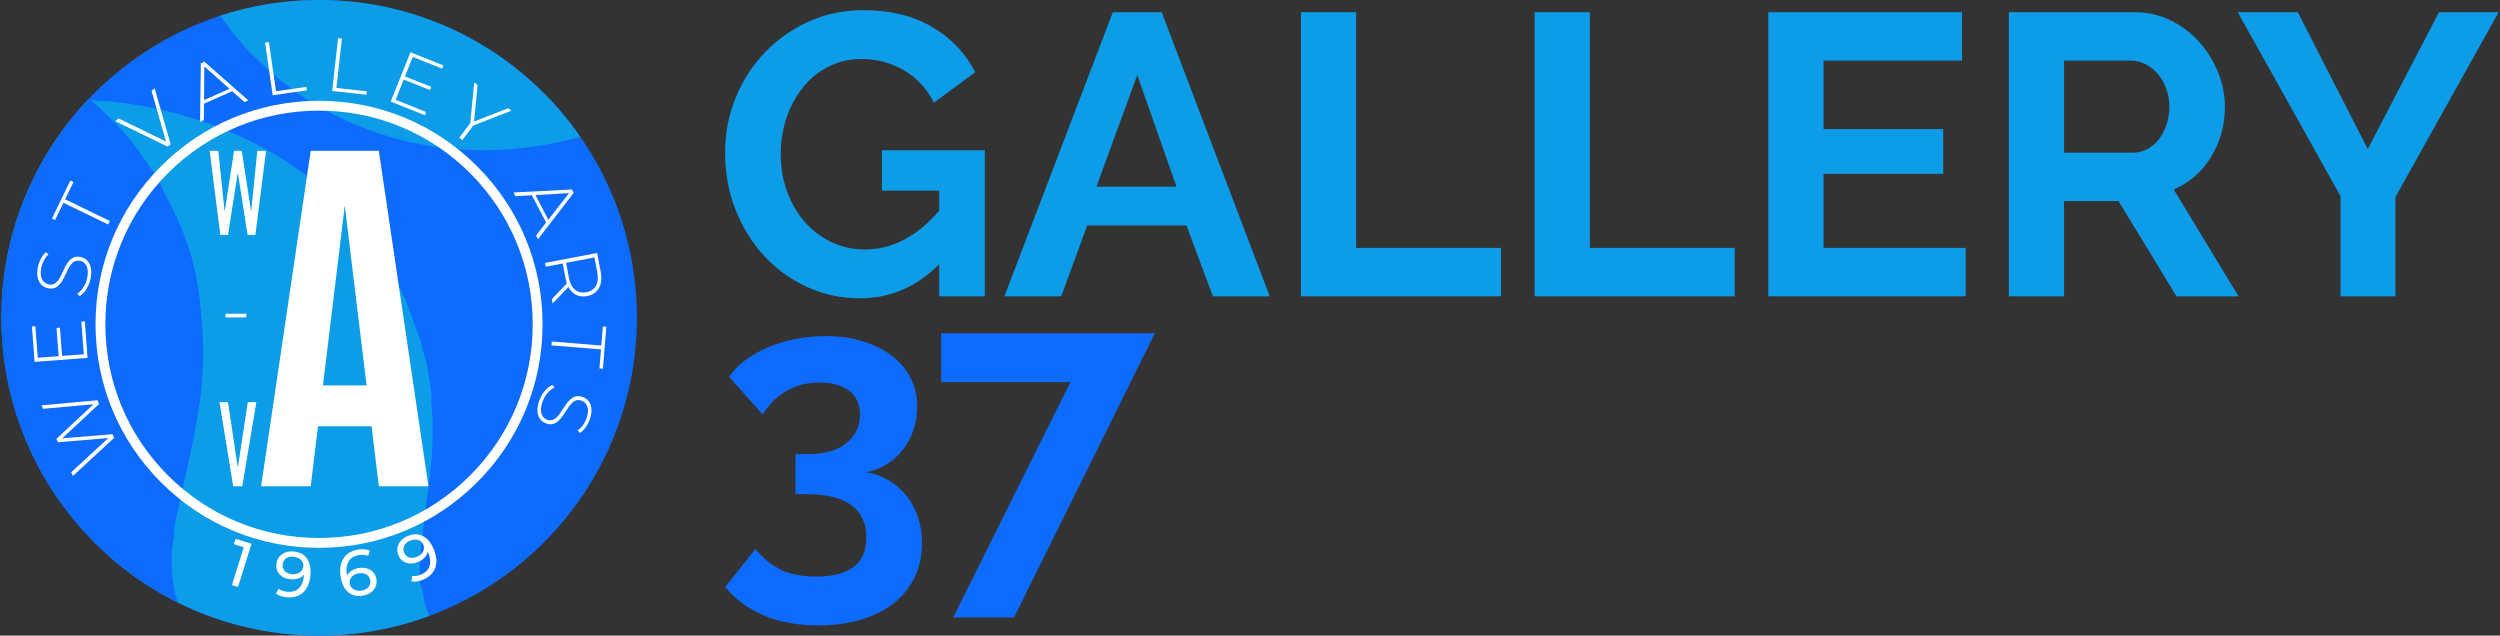
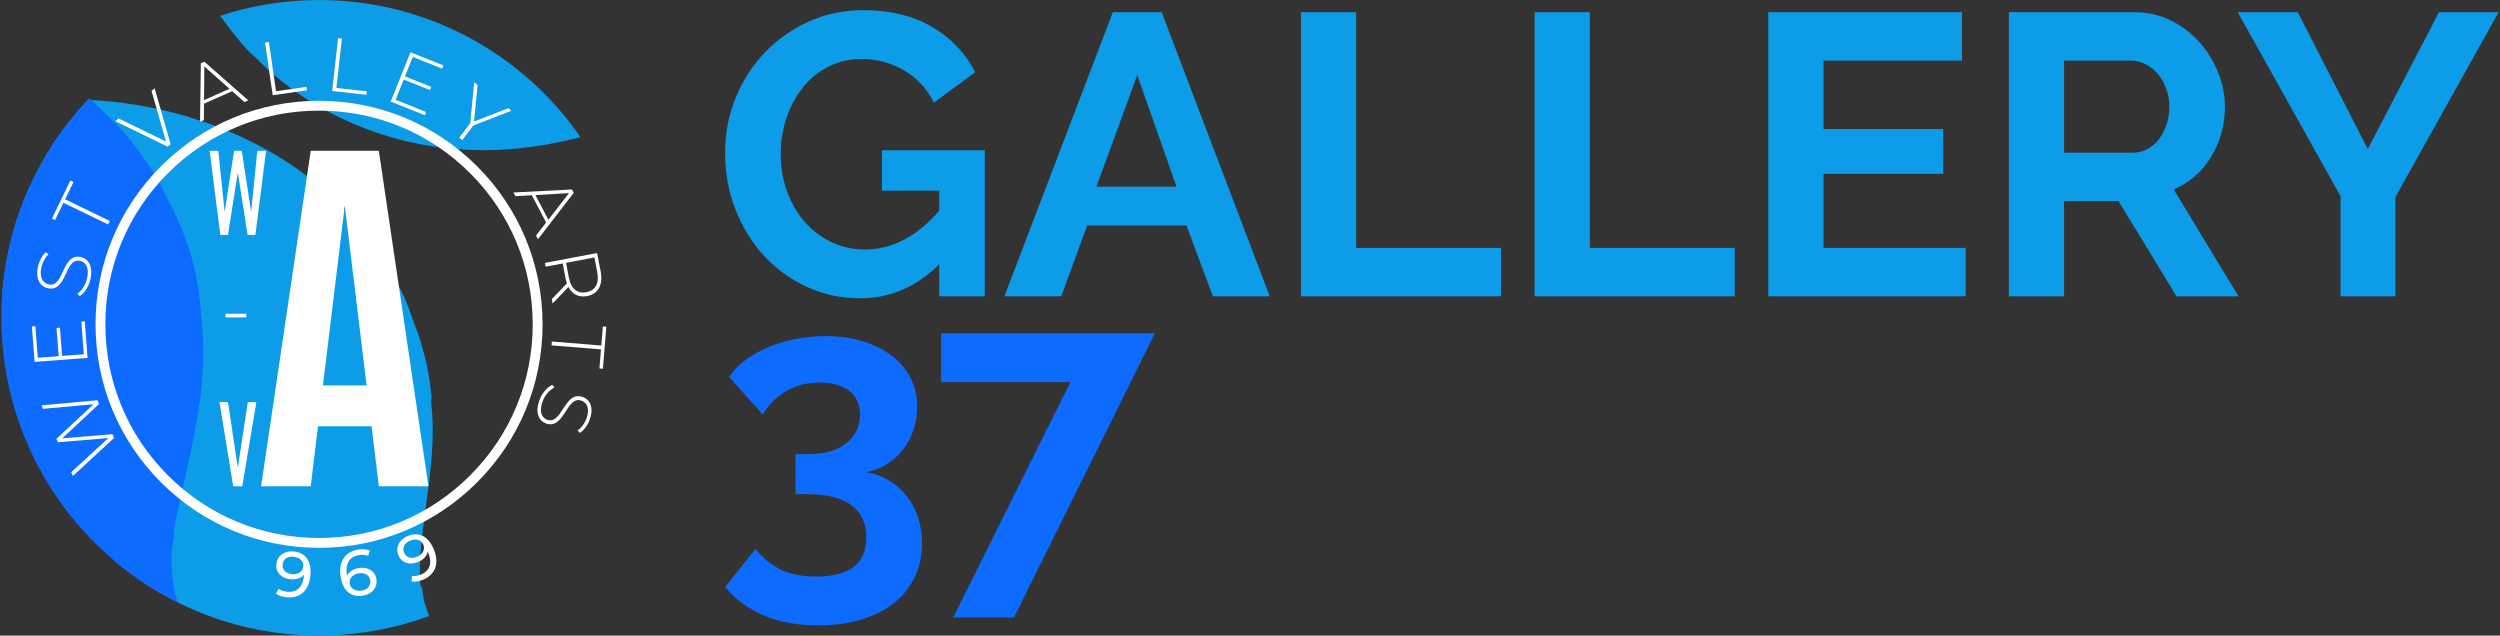
<svg xmlns="http://www.w3.org/2000/svg" width="1770" height="450" viewBox="0 0 1770 450" fill="none">
  <rect x="0" y="0" width="1770" height="450" fill="#333333" stroke="none" />
-   <path d="M225.936 449.976C350.187 449.976 450.912 349.251 450.912 225C450.912 100.749 350.187 0.024 225.936 0.024C101.685 0.024 0.96 100.749 0.96 225C0.96 349.251 101.685 449.976 225.936 449.976Z" fill="#0D6BFF" />
  <path d="M410.989 97.048C370.38 38.427 302.648 0.023 225.936 0.023C201.471 0.023 177.925 3.943 155.874 11.164C155.928 11.241 155.978 11.318 156.032 11.395C162.641 20.385 169.25 29.375 177.085 37.286C182.358 41.79 186.678 46.698 191.951 51.202C208.172 65.667 226.443 77.02 245.814 85.664C296.473 108.572 351.84 112.092 408.105 97.833C409.078 97.542 410.036 97.288 410.989 97.048Z" fill="#0C9CE8" />
  <path d="M303.835 436.118C301.317 430.238 299.603 423.828 298.884 416.875C299.039 415.853 297.584 415.109 297.739 414.087C296.904 409.255 297.524 405.167 297.278 399.901C299.084 360.442 309.779 324.423 305.298 285.055C305.02 283.444 305.763 281.989 305.485 280.378C304.404 270.281 303.167 261.205 300.475 251.386C299.051 246.988 298.216 242.155 296.359 237.168C292.923 228.804 290.509 220.596 287.073 212.232C258.377 149.845 208.737 108.329 143.142 85.826C138.62 84.617 134.687 82.974 130.165 81.765C107.31 75.317 84.727 71.745 62.246 70.677C27.513 107.505 5.079 156.049 1.485 209.757C37.276 212.045 72.18 227.6 85.302 263.689C85.735 264.278 84.992 265.733 85.425 266.322C89.851 278.495 89.6 290.482 88.761 302.902C85.759 334.897 78.188 364.554 79.958 396.172C119.251 429.714 170.225 449.975 225.937 449.975C253.322 449.976 279.562 445.078 303.835 436.118Z" fill="#0C9CE8" />
  <path d="M123.397 378.771C123.694 377.495 122.685 376.124 122.982 374.848C129.611 343.533 136.952 314.866 141.77 282.77C145.488 252.542 143.888 225.172 139.17 196.928C135.282 176.53 127.681 157.81 117.971 139.585C114.734 133.51 112.805 127.53 108.766 122.046C102.203 113.134 96.442 103.632 89.077 95.311C81.712 86.99 73.545 79.26 65.377 71.529C64.652 70.899 63.912 70.299 63.183 69.679C24.633 110.06 0.96 164.765 0.96 225C0.96 313.259 51.791 389.634 125.768 426.483C121.263 411.453 120.031 395.652 123.397 378.771Z" fill="#0D6BFF" />
  <path d="M29.407 286.974L68.962 283.371L70.138 286.024L44.01 310.364L79.613 307.397L80.79 310.05L51.581 336.99L50.405 334.337L76.719 310.15L40.996 313.112L39.929 310.704L66.183 286.25L30.498 289.43L29.407 286.974Z" fill="white" />
  <path d="M57.58 227.683L60.045 227.497L61.997 253.382L24.482 256.21L22.591 231.129L25.056 230.943L26.741 253.291L41.532 252.175L40.025 232.185L42.436 232.004L43.943 251.993L59.324 250.833L57.58 227.683Z" fill="white" />
  <path d="M56.449 209.602L54.688 207.99C57.828 205.986 60.766 201.694 61.754 196.739C63.225 189.36 60.661 185.451 56.655 184.653C45.586 182.446 47.636 206.804 34.036 204.093C28.818 203.053 25.031 198.133 26.838 189.067C27.647 185.008 29.753 181.044 32.376 178.607L34.337 180.04C31.619 182.677 29.872 186.22 29.21 189.541C27.781 196.709 30.461 200.586 34.519 201.395C45.588 203.602 43.644 179.265 57.032 181.933C62.25 182.974 65.954 188.041 64.136 197.16C63.043 202.641 59.937 207.502 56.449 209.602Z" fill="white" />
  <path d="M44.905 143.571L38.996 155.757L36.772 154.679L49.786 127.839L52.011 128.918L46.102 141.104L77.729 156.441L76.533 158.907L44.905 143.571Z" fill="white" />
  <path d="M109.466 62.488L120.814 102.081L118.715 103.844L81.684 85.814L83.989 83.879L117.546 100.195L107.286 64.321L109.466 62.488Z" fill="white" />
  <path d="M164.368 64.555L144.424 73.409L144.347 85.027L141.645 86.226L142.198 44.818L144.704 43.706L175.787 71.07L173.085 72.269L164.368 64.555ZM162.497 62.857L144.648 47.023L144.469 70.86L162.497 62.857Z" fill="white" />
  <path d="M187.667 30.21L190.38 29.816L195.431 64.601L216.866 61.488L217.221 63.935L193.074 67.442L187.667 30.21Z" fill="white" />
  <path d="M239.343 27.009L242.067 27.311L238.187 62.247L259.715 64.638L259.442 67.096L235.189 64.403L239.343 27.009Z" fill="white" />
  <path d="M301.643 79.275L300.724 81.571L276.622 71.926L290.6 36.996L313.954 46.341L313.035 48.636L292.226 40.309L286.715 54.082L305.328 61.53L304.429 63.775L285.816 56.327L280.085 70.649L301.643 79.275Z" fill="white" />
  <path d="M335.118 88.846L327.298 99.172L325.113 97.517L332.933 87.191L335.745 58.375L338.145 60.192L335.615 86.054L359.824 76.612L362.095 78.331L335.118 88.846Z" fill="white" />
  <path d="M386.651 157.548L376.522 138.222L364.924 138.9L363.553 136.283L404.907 134.146L406.179 136.573L380.892 169.364L379.52 166.747L386.651 157.548ZM388.224 155.571L402.865 136.733L379.069 138.102L388.224 155.571Z" fill="white" />
  <path d="M390.685 211.805L401.364 200.639C400.985 199.508 400.659 198.367 400.418 197.099L398.411 186.539L386.32 188.838L385.809 186.145L422.768 179.121L425.287 192.374C427.053 201.667 423.47 208.146 415.656 209.632C409.796 210.746 405.128 208.35 402.448 203.171L391.268 214.869L390.685 211.805ZM402.794 196.647C404.299 204.567 408.798 208.089 415.134 206.885C421.522 205.671 424.363 200.754 422.858 192.834L420.851 182.275L400.787 186.088L402.794 196.647Z" fill="white" />
  <path d="M425.721 244.632L426.817 231.132L429.281 231.333L426.867 261.063L424.402 260.863L425.499 247.363L390.465 244.518L390.687 241.785L425.721 244.632Z" fill="white" />
  <path d="M391.065 272.509L392.59 274.346C389.205 275.903 385.708 279.752 384.052 284.525C381.586 291.634 383.591 295.857 387.45 297.196C398.113 300.895 399.414 276.486 412.515 281.031C417.542 282.775 420.621 288.167 417.591 296.901C416.234 300.811 413.606 304.45 410.675 306.505L408.927 304.818C411.98 302.578 414.196 299.307 415.306 296.108C417.702 289.202 415.578 284.995 411.668 283.638C401.005 279.938 399.602 304.312 386.704 299.838C381.677 298.093 378.702 292.567 381.75 283.782C383.581 278.503 387.323 274.113 391.065 272.509Z" fill="white" />
-   <path d="M178.069 385.016L168.518 415.607L164.192 414.254L172.557 387.464L165.653 385.305L166.84 381.503L178.069 385.016Z" fill="white" />
  <path d="M219.759 407.616C218.711 418.508 211.997 423.753 203.065 422.901C200.057 422.614 197.242 421.747 195.315 420.276L197.389 416.887C198.97 418.141 201.073 418.756 203.397 418.978C209.868 419.596 214.361 415.932 215.128 407.957L215.238 406.818C213.102 409.419 209.593 410.51 205.628 410.131C199.293 409.526 195.1 405.309 195.665 399.43C196.256 393.278 201.556 389.828 207.891 390.433C216.457 391.251 220.736 397.455 219.759 407.616ZM214.736 401.021C215.052 397.74 212.685 394.617 207.717 394.142C203.57 393.746 200.466 395.887 200.102 399.67C199.742 403.407 202.29 406.088 206.756 406.514C211.132 406.931 214.398 404.529 214.736 401.021Z" fill="white" />
  <path d="M266.519 410.138C267.406 416.255 263.033 420.869 256.735 421.784C248.217 423.021 242.587 418.009 241.121 407.905C239.551 397.076 244.826 390.388 253.706 389.098C256.697 388.664 259.636 388.838 261.859 389.81L260.649 393.594C258.861 392.744 256.627 392.652 254.361 392.981C247.927 393.916 244.389 398.547 245.538 406.477C245.59 406.839 245.643 407.202 245.747 407.602C247.165 404.621 250.308 402.684 254.249 402.111C260.551 401.197 265.672 404.293 266.519 410.138ZM262.151 410.958C261.612 407.242 258.455 405.249 254.014 405.894C249.71 406.519 247.107 409.626 247.613 413.116C248.086 416.378 251.128 418.851 256.021 418.14C260.145 417.541 262.696 414.719 262.151 410.958Z" fill="white" />
  <path d="M307.238 389.216C311.335 399.362 307.797 407.106 299.473 410.459C296.671 411.588 293.772 412.114 291.381 411.695L291.657 407.734C293.64 408.119 295.79 407.698 297.956 406.825C303.986 404.396 306.282 399.078 303.282 391.648L302.853 390.587C302.158 393.878 299.547 396.46 295.853 397.949C289.95 400.327 284.281 398.514 282.069 393.038C279.755 387.307 282.866 381.808 288.769 379.43C296.753 376.213 303.414 379.749 307.238 389.216ZM299.734 385.674C298.5 382.618 294.957 380.935 290.328 382.8C286.463 384.357 284.697 387.685 286.119 391.208C287.524 394.69 291.023 395.896 295.185 394.219C299.263 392.577 301.054 388.943 299.734 385.674Z" fill="white" />
  <path d="M225.881 387.858C183.611 387.858 143.871 371.397 113.981 341.508C84.092 311.619 67.631 271.878 67.631 229.608C67.631 187.338 84.092 147.598 113.981 117.708C143.871 87.818 183.611 71.358 225.881 71.358C268.151 71.358 307.891 87.819 337.781 117.708C367.67 147.597 384.131 187.338 384.131 229.608C384.131 271.878 367.67 311.618 337.781 341.508C307.891 371.397 268.151 387.858 225.881 387.858ZM225.881 78.325C185.472 78.325 147.481 94.061 118.907 122.635C90.333 151.209 74.597 189.199 74.597 229.608C74.597 270.017 90.333 308.008 118.907 336.581C147.481 365.155 185.472 380.891 225.881 380.891C266.29 380.891 304.281 365.155 332.855 336.581C361.429 308.007 377.165 270.017 377.165 229.608C377.165 189.199 361.429 151.208 332.855 122.635C304.281 94.062 266.29 78.325 225.881 78.325Z" fill="white" />
  <path d="M180.821 166.326H175.284L168.475 122.847H168.251L161.442 166.326H155.98L148.423 106.789H154.559L158.974 149.242H159.198L165.708 106.789H171.17L177.68 149.242H177.905L182.17 106.789H188.381L180.821 166.326Z" fill="white" />
  <path d="M171.543 344.26H165.108L155.381 284.723H161.442L168.251 330.508H168.476L175.434 284.723H181.495L171.543 344.26Z" fill="white" />
  <path d="M174.382 222.117H159.704V224.738H174.382V222.117Z" fill="white" />
  <path d="M268.217 344.26H303.34L268.217 106.788H219.989L184.866 344.26H219.989L225.144 301.798H263.061L268.217 344.26ZM228.656 272.876L244.103 145.647L259.55 272.876H228.656Z" fill="white" />
  <path d="M664.943 187.116C648.886 203.173 630.187 211.199 608.845 211.199C595.621 211.199 583.204 208.555 571.588 203.265C559.972 197.98 549.865 190.706 541.273 181.45C532.675 172.198 525.877 161.29 520.874 148.726C515.867 136.166 513.366 122.617 513.366 108.07C513.366 94.284 515.867 81.296 520.874 69.113C525.877 56.93 532.773 46.261 541.557 37.097C550.34 27.938 560.681 20.664 572.58 15.282C584.479 9.9 597.415 7.208 611.395 7.208C630.28 7.208 646.478 11.174 659.984 19.107C673.486 27.04 683.641 37.712 690.441 51.122L661.259 72.655C656.159 62.645 649.028 54.996 639.868 49.706C630.704 44.42 620.744 41.772 609.977 41.772C601.477 41.772 593.686 43.57 586.603 47.156C579.52 50.746 573.473 55.655 568.47 61.888C563.463 68.121 559.59 75.301 556.854 83.42C554.114 91.543 552.747 100.136 552.747 109.202C552.747 118.649 554.256 127.476 557.28 135.692C560.299 143.909 564.456 151.041 569.746 157.084C575.031 163.131 581.313 167.898 588.587 171.392C595.856 174.889 603.744 176.633 612.244 176.633C631.696 176.633 649.262 167.474 664.942 149.151V134.985H624.426V106.37H697.239V209.782H664.941V187.116H664.943Z" fill="#0C9CE8" />
  <path d="M787.901 8.624H822.466L898.963 209.782H858.732L840.033 159.635H769.769L751.353 209.782H711.122L787.901 8.624ZM832.95 132.152L805.184 53.105L776.285 132.152H832.95Z" fill="#0C9CE8" />
  <path d="M921.062 209.782V8.624H960.161V175.5H1062.72V209.782H921.062Z" fill="#0C9CE8" />
  <path d="M1086.52 209.782V8.624H1125.62V175.5H1228.18V209.782H1086.52Z" fill="#0C9CE8" />
  <path d="M1391.66 175.5V209.782H1251.98V8.624H1389.11V42.906H1291.08V91.353H1375.79V123.085H1291.08V175.5H1391.66Z" fill="#0C9CE8" />
  <path d="M1422.26 209.782V8.624H1511.22C1520.47 8.624 1529.02 10.563 1536.86 14.433C1544.69 18.306 1551.45 23.406 1557.12 29.732C1562.78 36.063 1567.22 43.239 1570.43 51.264C1573.64 59.294 1575.25 67.369 1575.25 75.489C1575.25 88.521 1571.99 100.377 1565.47 111.046C1558.96 121.719 1550.13 129.417 1538.98 134.137L1584.88 209.783H1540.97L1499.89 142.352H1461.35V209.783H1422.26V209.782ZM1461.35 108.07H1510.37C1513.95 108.07 1517.31 107.219 1520.43 105.52C1523.54 103.82 1526.23 101.509 1528.5 98.579C1530.77 95.652 1532.56 92.204 1533.88 88.237C1535.2 84.27 1535.87 80.021 1535.87 75.488C1535.87 70.768 1535.11 66.422 1533.6 62.455C1532.09 58.488 1530.06 55.045 1527.51 52.114C1524.96 49.187 1522.03 46.921 1518.73 45.314C1515.42 43.711 1512.07 42.906 1508.67 42.906H1461.35V108.07V108.07Z" fill="#0C9CE8" />
  <path d="M1626.81 8.624L1676.39 105.52L1726.82 8.624H1769.04L1695.94 139.519V209.783H1657.13V138.953L1584.31 8.625H1626.81V8.624Z" fill="#0C9CE8" />
  <path d="M613.379 334.279C625.088 336.36 634.579 341.978 641.853 351.137C649.123 360.3 652.761 371.491 652.761 384.71C652.761 393.59 651.012 401.612 647.52 408.792C644.022 415.968 639.113 422.06 632.787 427.066C626.457 432.069 618.763 435.942 609.696 438.682C600.631 441.417 590.43 442.79 579.097 442.79C564.741 442.79 552.04 440.475 540.991 435.849C529.941 431.218 520.734 424.467 513.367 415.591L534.9 388.676C539.809 394.908 545.666 399.725 552.465 403.125C559.265 406.524 567.765 408.225 577.964 408.225C589.483 408.225 598.266 405.958 604.313 401.425C610.356 396.892 613.379 389.906 613.379 380.459C613.379 370.641 609.882 363.084 602.897 357.794C595.907 352.508 585.331 349.86 571.165 349.86H563.232V321.53H572.014C583.724 321.53 592.789 318.936 599.213 313.739C605.632 308.546 608.846 301.888 608.846 293.764C608.846 286.022 606.199 280.262 600.913 276.482C595.623 272.706 588.73 270.815 580.23 270.815C571.54 270.815 563.749 272.798 556.856 276.765C549.959 280.732 544.341 286.305 539.999 293.481L516.2 266.85C519.033 262.507 522.809 258.589 527.532 255.092C532.252 251.599 537.591 248.575 543.54 246.026C549.49 243.476 555.958 241.493 562.948 240.076C569.933 238.66 577.114 237.951 584.48 237.951C594.113 237.951 602.896 239.182 610.829 241.635C618.762 244.092 625.606 247.491 631.37 251.834C637.129 256.182 641.569 261.423 644.685 267.559C647.802 273.699 649.36 280.547 649.36 288.1C649.36 293.766 648.51 299.149 646.81 304.249C645.111 309.349 642.654 313.979 639.444 318.132C636.23 322.288 632.405 325.781 627.969 328.614C623.53 331.446 618.665 333.337 613.379 334.279Z" fill="#0D6BFF" />
  <path d="M757.875 270.532H666.362V235.968H817.656L717.927 437.125H674.863L757.875 270.532Z" fill="#0D6BFF" />
</svg>